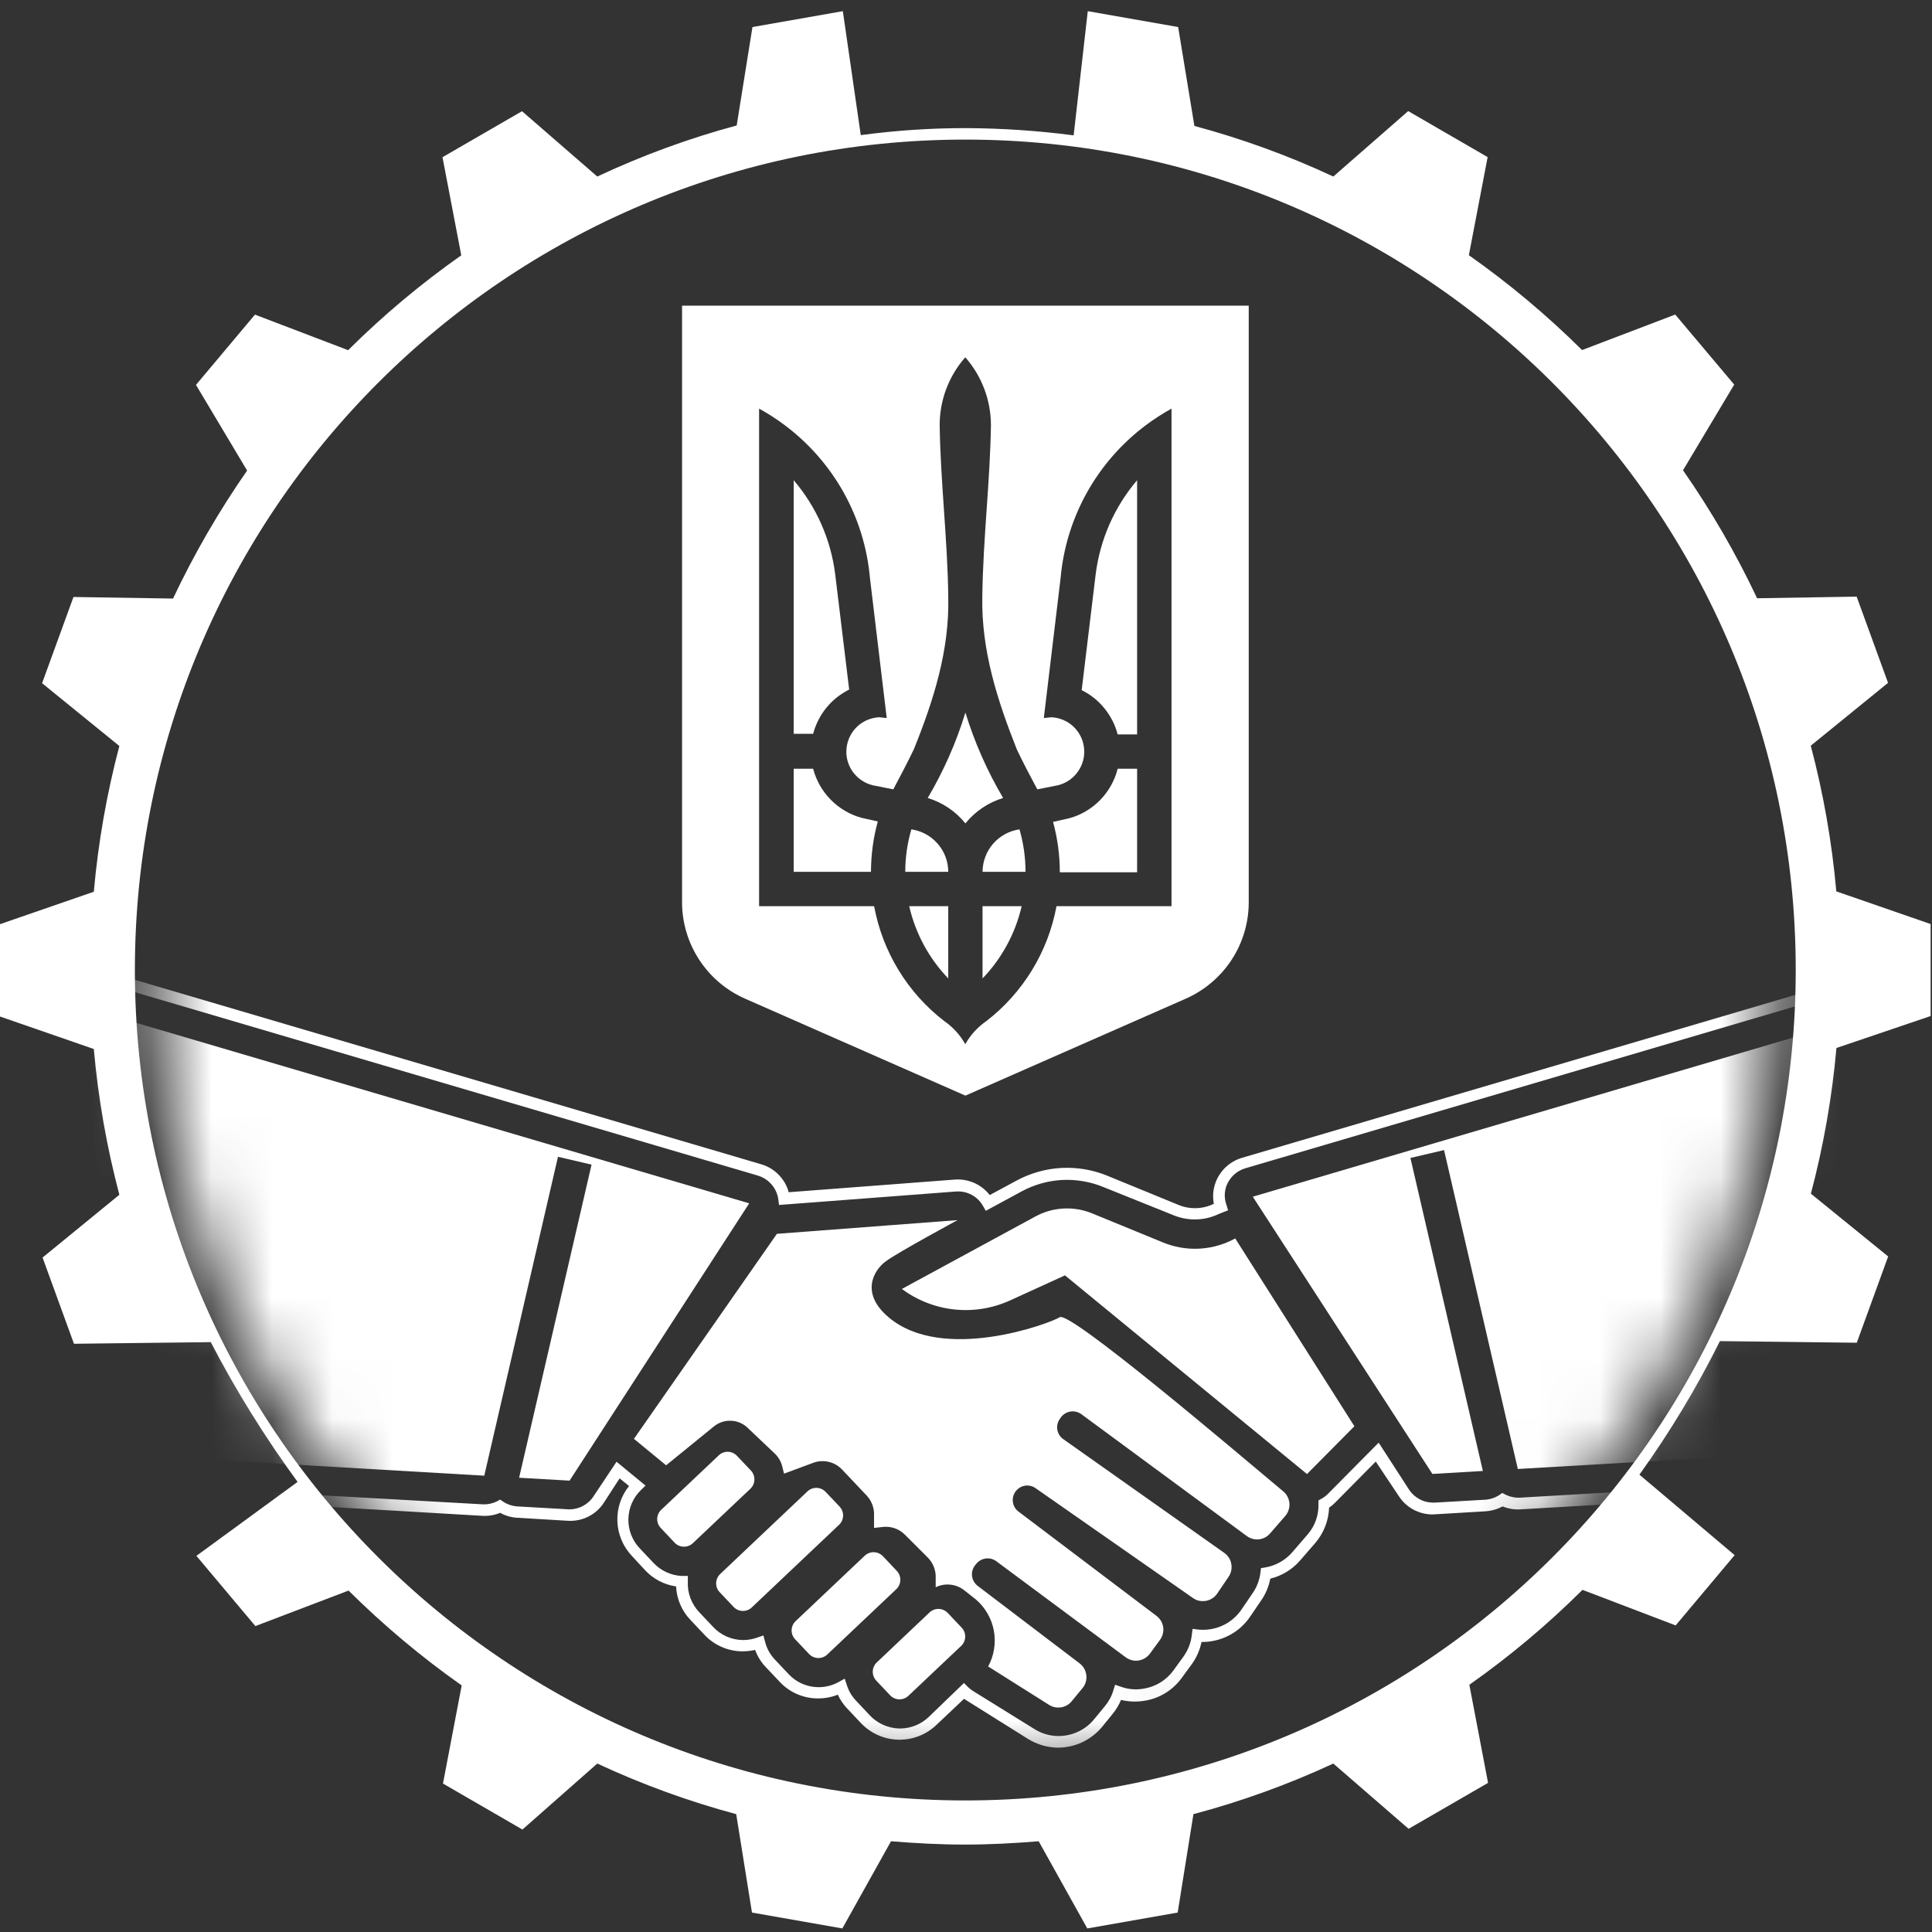
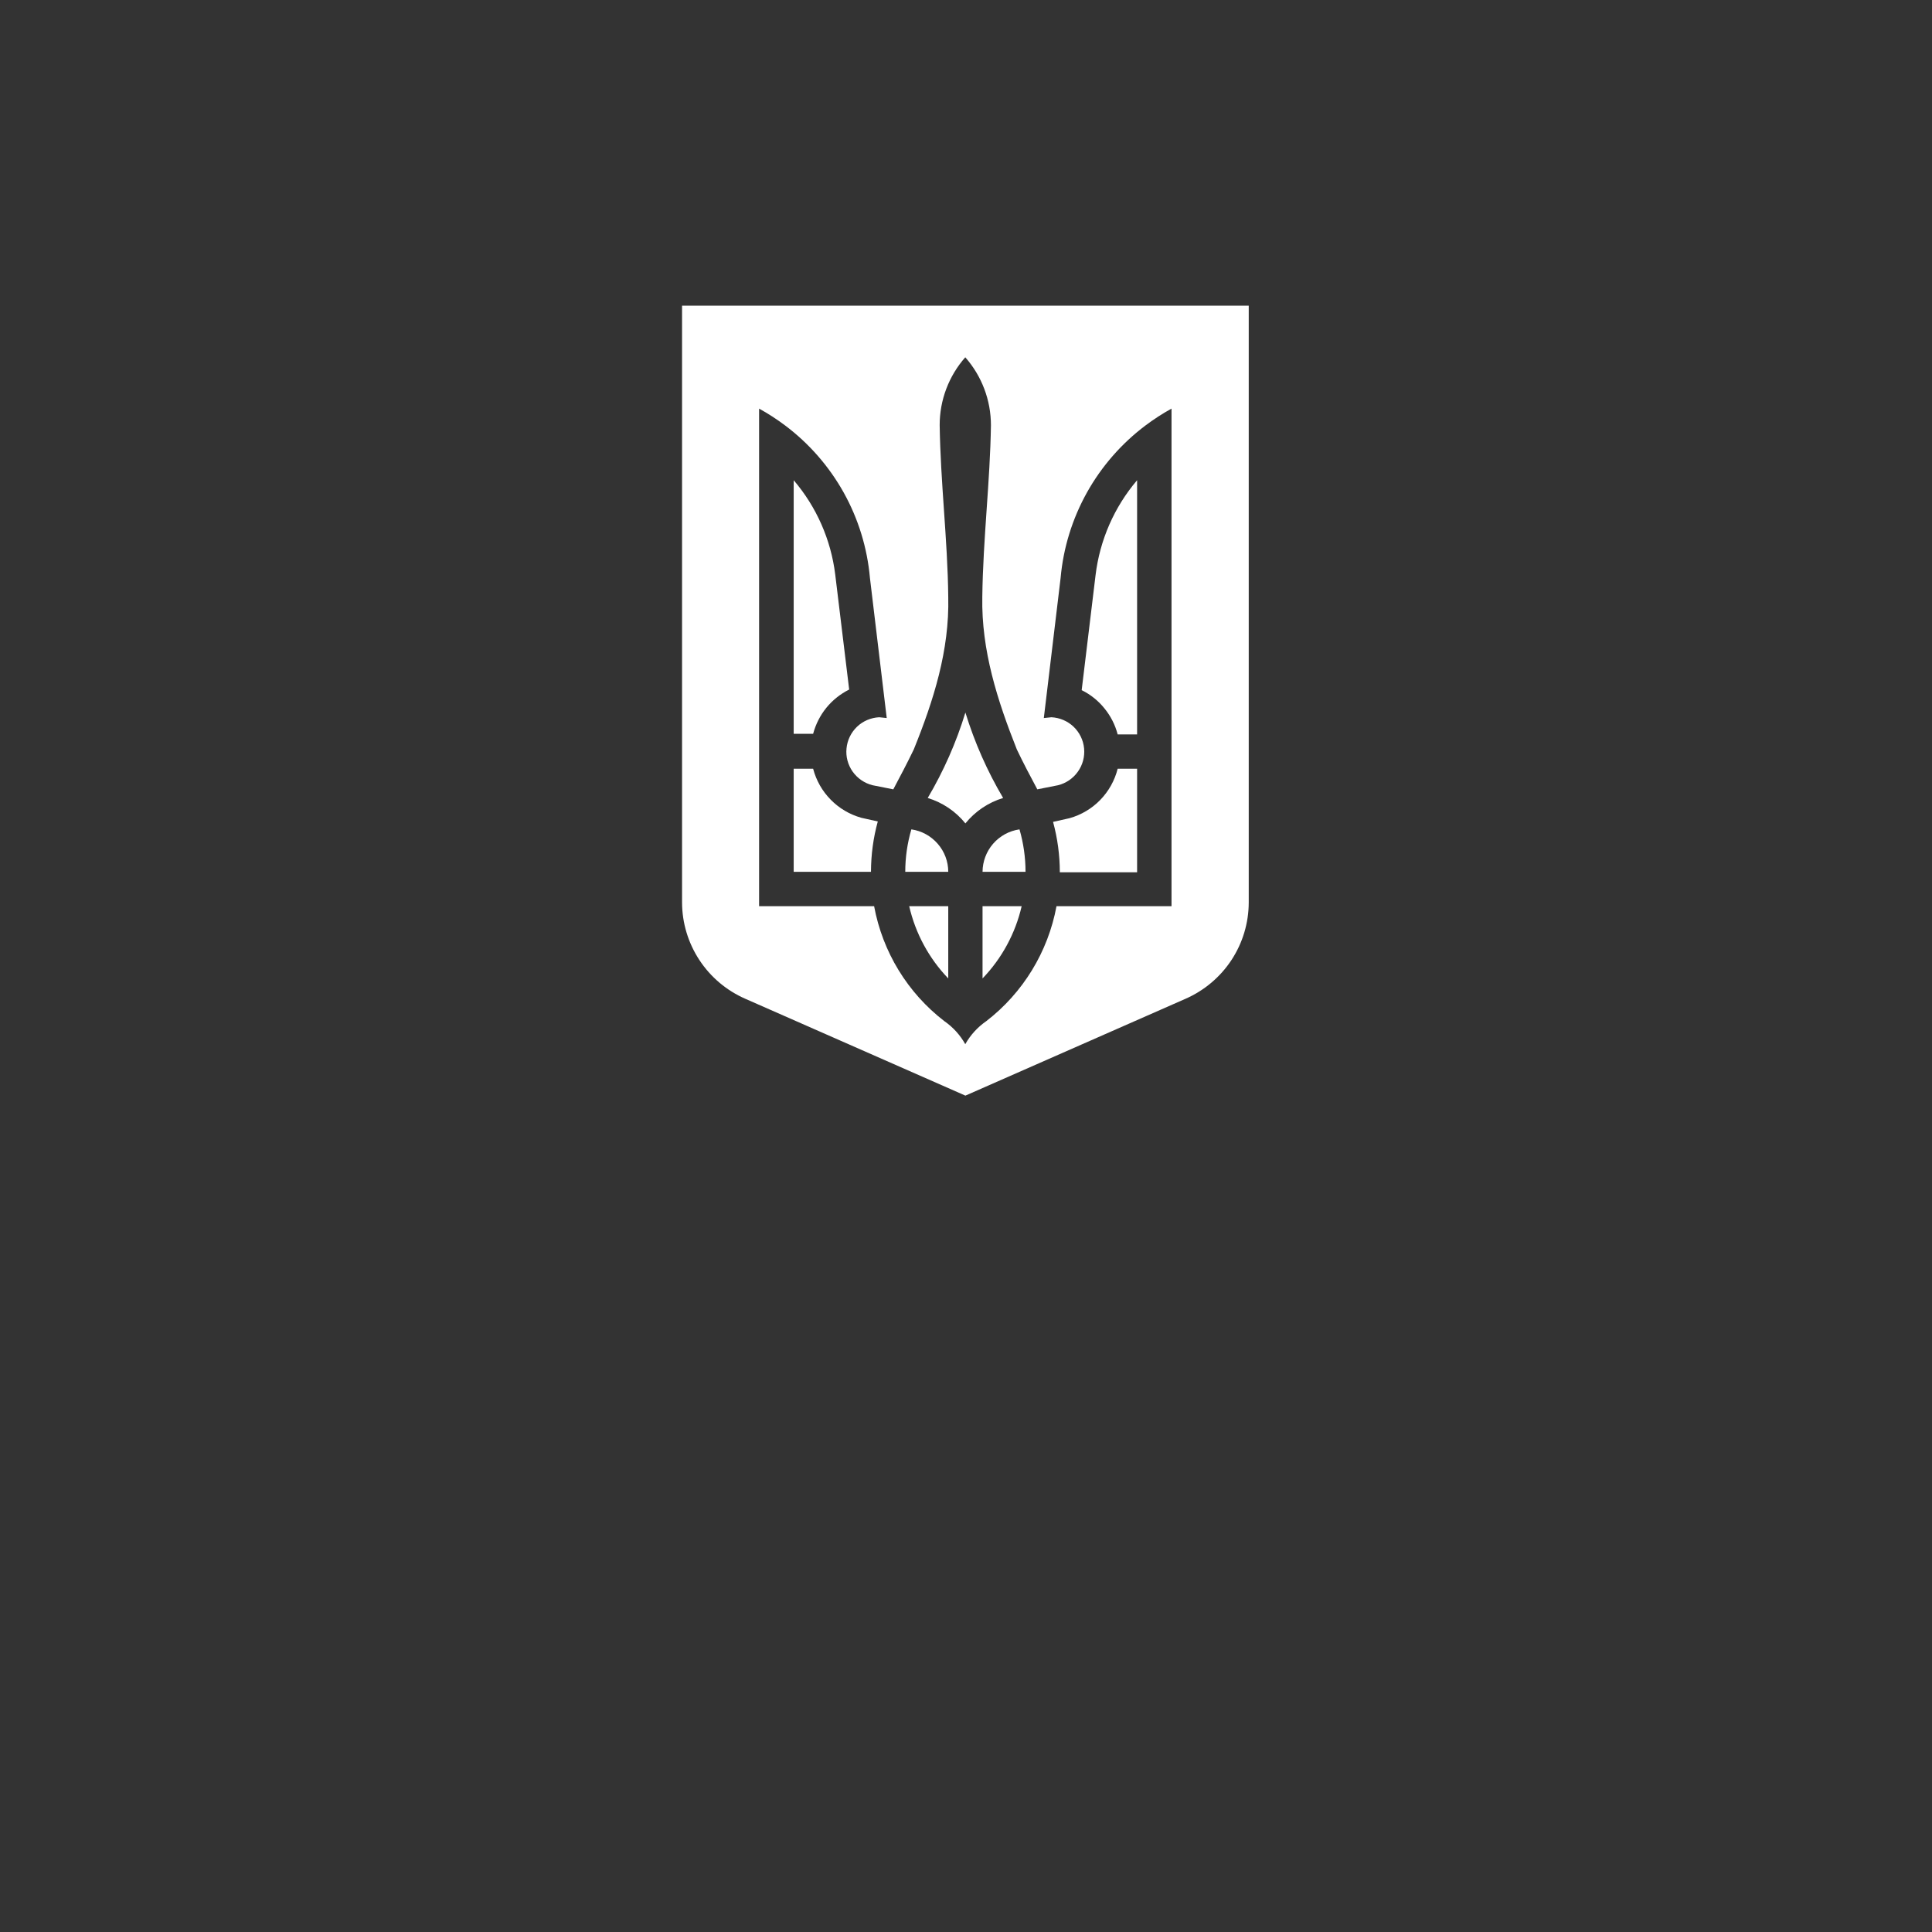
<svg xmlns="http://www.w3.org/2000/svg" width="32" height="32" viewBox="0 0 32 32" fill="none">
  <rect x="0" y="0" width="32" height="32" fill="#333333" stroke="none" />
  <g clip-path="url(#clip0_4472_14816)">
-     <path fill-rule="evenodd" clip-rule="evenodd" d="M31.977 15.305V16.829L30.417 17.358C30.345 18.173 30.203 18.98 29.994 19.771L31.274 20.811L30.754 22.24L28.487 22.213C28.103 22.985 27.657 23.724 27.154 24.425L28.731 25.758L27.754 26.922L26.211 26.333C25.632 26.909 25.005 27.435 24.337 27.905L24.647 29.53L23.331 30.291L22.084 29.21C21.338 29.556 20.562 29.837 19.767 30.048L19.506 31.678L18.009 31.941L17.204 30.497C16.8 30.53 16.392 30.552 15.981 30.552C15.569 30.552 15.162 30.53 14.758 30.497L13.952 31.941L12.455 31.678L12.194 30.048C11.404 29.836 10.634 29.555 9.893 29.21L8.653 30.303L7.337 29.541L7.647 27.916C6.98 27.446 6.353 26.92 5.773 26.345L4.23 26.933L3.253 25.77L4.929 24.545C4.392 23.811 3.911 23.038 3.491 22.23L1.225 22.257L0.705 20.829L1.977 19.789C1.768 18.998 1.626 18.19 1.554 17.375L-0.008 16.834V15.31L1.554 14.77C1.626 13.955 1.768 13.147 1.977 12.356L0.697 11.316L1.217 9.888L2.866 9.914C3.215 9.175 3.626 8.465 4.093 7.794L3.246 6.375L4.223 5.211L5.766 5.8C6.345 5.224 6.972 4.699 7.64 4.229L7.329 2.604L8.646 1.842L9.893 2.924C10.636 2.575 11.409 2.292 12.202 2.078L12.463 0.448L13.96 0.185L14.257 2.238C14.831 2.161 15.409 2.122 15.988 2.122C16.588 2.124 17.188 2.164 17.783 2.242L18.017 0.185L19.514 0.448L19.783 2.086C20.573 2.298 21.343 2.578 22.084 2.924L23.324 1.84L24.64 2.602L24.329 4.227C24.997 4.697 25.624 5.223 26.204 5.798L27.747 5.21L28.724 6.37L27.876 7.789C28.343 8.46 28.754 9.169 29.103 9.909L30.752 9.882L31.272 11.31L29.992 12.351C30.201 13.142 30.343 13.949 30.415 14.764L31.977 15.305ZM29.743 16.067C29.743 23.663 23.585 29.821 15.989 29.821C8.392 29.821 2.234 23.663 2.234 16.067C2.234 8.47 8.392 2.312 15.989 2.312C23.585 2.312 29.743 8.47 29.743 16.067Z" fill="white" />
    <mask id="mask0_4472_14816" style="mask-type:luminance" maskUnits="userSpaceOnUse" x="2" y="2" width="28" height="28">
-       <path d="M15.989 29.486C23.401 29.486 29.408 23.478 29.408 16.067C29.408 8.655 23.401 2.648 15.989 2.648C8.578 2.648 2.57 8.655 2.57 16.067C2.57 23.478 8.578 29.486 15.989 29.486Z" fill="white" />
-     </mask>
+       </mask>
    <g mask="url(#mask0_4472_14816)">
      <path d="M17.53 28.947C17.352 28.946 17.178 28.896 17.027 28.802L16.012 28.166C15.996 28.157 15.982 28.148 15.968 28.137L15.505 28.575C15.342 28.729 15.126 28.815 14.901 28.815H14.875C14.642 28.808 14.421 28.71 14.261 28.541L14.031 28.297C13.967 28.23 13.915 28.153 13.877 28.069C13.774 28.11 13.665 28.131 13.555 28.131H13.528C13.413 28.129 13.299 28.103 13.194 28.056C13.088 28.009 12.993 27.941 12.915 27.857L12.684 27.613C12.606 27.531 12.546 27.434 12.507 27.328C12.441 27.343 12.373 27.35 12.305 27.351H12.278C12.163 27.348 12.05 27.322 11.945 27.275C11.84 27.228 11.745 27.16 11.667 27.076L11.437 26.832C11.292 26.682 11.208 26.484 11.198 26.276C11.003 26.248 10.823 26.155 10.688 26.011L10.465 25.77C10.319 25.615 10.234 25.413 10.226 25.2C10.217 24.987 10.286 24.779 10.419 24.613L10.263 24.486L10.004 24.886C9.941 24.985 9.852 25.066 9.746 25.119C9.641 25.172 9.524 25.196 9.406 25.189L8.57 25.139C8.47 25.134 8.372 25.106 8.284 25.057C8.192 25.096 8.092 25.112 7.993 25.107L2.376 24.779C2.23 24.77 2.092 24.714 1.982 24.619C1.871 24.524 1.795 24.396 1.764 24.253L0.124 16.634C0.1 16.521 0.106 16.404 0.14 16.294C0.175 16.184 0.238 16.085 0.323 16.006C0.407 15.928 0.511 15.872 0.623 15.846C0.736 15.819 0.853 15.823 0.964 15.855L12.608 19.284C12.708 19.313 12.799 19.365 12.875 19.436C12.951 19.507 13.01 19.594 13.046 19.691L13.063 19.747L15.821 19.537C15.93 19.53 16.039 19.55 16.139 19.594C16.239 19.639 16.326 19.708 16.393 19.794L16.827 19.56C17.058 19.433 17.316 19.359 17.579 19.345C17.843 19.331 18.107 19.376 18.351 19.478L19.517 19.956C19.61 19.995 19.711 20.014 19.813 20.011C19.914 20.008 20.014 19.983 20.105 19.939C20.082 19.821 20.092 19.698 20.134 19.585C20.17 19.488 20.229 19.4 20.305 19.329C20.381 19.259 20.472 19.206 20.572 19.177L32.215 15.749C32.326 15.716 32.444 15.713 32.556 15.739C32.669 15.765 32.773 15.82 32.858 15.899C32.941 15.979 33.002 16.078 33.035 16.188C33.069 16.299 33.073 16.415 33.048 16.528L31.408 24.147C31.377 24.289 31.301 24.417 31.19 24.512C31.08 24.607 30.942 24.663 30.797 24.672L25.181 25C25.081 25.006 24.981 24.989 24.888 24.951C24.8 24.998 24.702 25.026 24.602 25.032L23.728 25.084C23.617 25.084 23.507 25.056 23.409 25.003C23.311 24.95 23.228 24.873 23.168 24.779L22.787 24.208L22.109 24.893C22.08 24.923 22.048 24.949 22.014 24.971C22.006 25.186 21.926 25.391 21.787 25.554L21.534 25.846C21.405 25.995 21.232 26.101 21.04 26.147C21.017 26.271 20.968 26.39 20.898 26.495L20.707 26.775C20.636 26.88 20.546 26.97 20.44 27.039C20.334 27.108 20.216 27.156 20.092 27.179C20.029 27.192 19.965 27.197 19.901 27.196C19.874 27.328 19.82 27.453 19.741 27.562L19.574 27.791C19.5 27.892 19.407 27.979 19.3 28.044C19.192 28.11 19.073 28.153 18.949 28.171C18.822 28.191 18.693 28.186 18.568 28.156C18.532 28.241 18.484 28.321 18.425 28.392L18.25 28.608C18.161 28.713 18.051 28.797 17.927 28.856C17.803 28.915 17.667 28.945 17.53 28.947ZM15.966 27.876L16.031 27.941C16.056 27.965 16.083 27.987 16.113 28.006L17.132 28.638C17.252 28.714 17.391 28.755 17.534 28.754C17.647 28.754 17.758 28.729 17.86 28.681C17.963 28.632 18.053 28.562 18.124 28.474L18.301 28.259C18.364 28.183 18.412 28.095 18.44 28L18.469 27.905L18.564 27.937C18.682 27.98 18.81 27.992 18.934 27.971C19.034 27.956 19.129 27.922 19.216 27.869C19.302 27.817 19.377 27.748 19.436 27.667L19.602 27.438C19.679 27.331 19.727 27.206 19.741 27.074L19.753 26.979L19.846 26.991C19.922 26.998 19.998 26.995 20.073 26.981C20.172 26.962 20.267 26.924 20.351 26.868C20.435 26.813 20.508 26.741 20.564 26.657L20.755 26.377C20.821 26.278 20.863 26.164 20.877 26.046L20.886 25.973L20.956 25.962C21.13 25.932 21.288 25.844 21.404 25.71L21.657 25.417C21.78 25.276 21.844 25.095 21.838 24.909V24.851L21.886 24.825C21.924 24.804 21.958 24.779 21.989 24.749L22.835 23.895L23.336 24.669C23.378 24.736 23.438 24.791 23.508 24.829C23.577 24.868 23.656 24.888 23.736 24.888H23.764L24.598 24.84C24.683 24.835 24.765 24.807 24.837 24.76L24.882 24.728L24.932 24.754C25.008 24.792 25.093 24.81 25.177 24.806L30.793 24.478C30.898 24.472 30.997 24.431 31.076 24.362C31.156 24.293 31.21 24.2 31.231 24.097L32.869 16.478C32.886 16.397 32.882 16.314 32.857 16.235C32.832 16.156 32.788 16.085 32.728 16.029C32.667 15.973 32.593 15.934 32.512 15.915C32.432 15.897 32.348 15.899 32.269 15.922L20.625 19.351C20.554 19.372 20.489 19.41 20.435 19.46C20.381 19.511 20.339 19.573 20.313 19.642C20.277 19.743 20.277 19.853 20.313 19.954L20.341 20.046L20.187 20.107C20.071 20.163 19.945 20.194 19.817 20.197C19.689 20.201 19.561 20.178 19.442 20.13L18.275 19.661C18.058 19.572 17.824 19.532 17.59 19.544C17.356 19.557 17.128 19.622 16.922 19.733L16.328 20.055L16.282 19.975C16.238 19.897 16.173 19.832 16.093 19.79C16.014 19.747 15.924 19.729 15.835 19.735L12.903 19.958L12.892 19.869C12.888 19.833 12.88 19.799 12.867 19.766C12.841 19.696 12.8 19.633 12.745 19.582C12.691 19.531 12.626 19.494 12.555 19.472L0.911 16.044C0.831 16.022 0.748 16.02 0.667 16.039C0.587 16.058 0.513 16.097 0.452 16.152C0.392 16.209 0.347 16.28 0.323 16.359C0.298 16.438 0.294 16.521 0.311 16.602L1.949 24.221C1.97 24.324 2.024 24.417 2.103 24.485C2.183 24.554 2.282 24.595 2.387 24.602L7.989 24.916C8.074 24.921 8.159 24.903 8.235 24.865L8.284 24.838L8.33 24.87C8.401 24.917 8.483 24.945 8.568 24.951L9.431 25C9.51 25 9.589 24.98 9.658 24.942C9.728 24.904 9.788 24.85 9.831 24.783L10.212 24.211L10.692 24.606L10.616 24.68C10.486 24.806 10.412 24.978 10.408 25.159C10.404 25.34 10.472 25.515 10.597 25.646L10.827 25.89C10.95 26.019 11.119 26.096 11.297 26.103H11.393V26.198C11.388 26.291 11.403 26.384 11.436 26.471C11.469 26.558 11.519 26.638 11.583 26.705L11.814 26.949C11.875 27.015 11.95 27.068 12.033 27.105C12.116 27.142 12.205 27.162 12.296 27.164H12.315C12.394 27.164 12.473 27.149 12.547 27.122L12.644 27.088L12.671 27.189C12.698 27.3 12.754 27.402 12.833 27.486L13.063 27.73C13.125 27.796 13.199 27.849 13.282 27.886C13.365 27.923 13.454 27.943 13.545 27.945H13.564C13.679 27.944 13.791 27.915 13.892 27.859L13.991 27.804L14.027 27.912C14.057 28.009 14.11 28.097 14.179 28.169L14.408 28.413C14.534 28.546 14.707 28.623 14.89 28.629H14.911C15.087 28.628 15.256 28.56 15.383 28.438L15.966 27.876Z" fill="white" />
-       <path d="M12.409 19.931L0.766 16.503L2.404 24.114L8.021 24.442L9.242 19.16L9.798 19.29L8.598 24.476L9.434 24.524L12.409 19.931Z" fill="white" />
+       <path d="M12.409 19.931L2.404 24.114L8.021 24.442L9.242 19.16L9.798 19.29L8.598 24.476L9.434 24.524L12.409 19.931Z" fill="white" />
      <path d="M20.75 19.821L32.394 16.392L30.756 24.004L25.14 24.331L23.918 19.049L23.361 19.179L24.561 24.364L23.725 24.413L20.75 19.821Z" fill="white" />
-       <path d="M12.868 20.436L15.86 20.209C15.86 20.209 14.879 20.739 14.673 20.89C14.468 21.04 14.247 21.421 14.717 21.817C15.612 22.579 17.384 21.924 17.553 21.817C17.723 21.71 20.447 24.025 21.256 24.703C21.285 24.727 21.309 24.757 21.326 24.791C21.343 24.825 21.354 24.861 21.357 24.899C21.36 24.937 21.355 24.974 21.343 25.011C21.332 25.047 21.313 25.08 21.289 25.108L21.035 25.4C20.989 25.454 20.924 25.488 20.853 25.496C20.783 25.504 20.712 25.485 20.654 25.444L17.91 23.423C17.859 23.386 17.795 23.37 17.733 23.379C17.671 23.388 17.615 23.421 17.576 23.47L17.559 23.495C17.539 23.521 17.525 23.55 17.517 23.581C17.509 23.612 17.507 23.645 17.512 23.677C17.517 23.709 17.528 23.739 17.545 23.767C17.562 23.794 17.584 23.818 17.61 23.836L20.277 25.72C20.338 25.763 20.381 25.828 20.394 25.902C20.408 25.976 20.393 26.052 20.351 26.114L20.161 26.394C20.14 26.426 20.112 26.453 20.08 26.473C20.049 26.494 20.013 26.508 19.976 26.515C19.938 26.522 19.9 26.521 19.863 26.514C19.825 26.506 19.79 26.49 19.759 26.468L17.151 24.648C17.1 24.612 17.036 24.598 16.974 24.608C16.912 24.619 16.857 24.654 16.82 24.705C16.783 24.755 16.767 24.819 16.777 24.881C16.786 24.943 16.819 24.999 16.869 25.036L19.155 26.764C19.215 26.809 19.255 26.876 19.266 26.95C19.277 27.024 19.258 27.099 19.214 27.16L19.047 27.389C19.024 27.419 18.996 27.445 18.964 27.465C18.932 27.484 18.896 27.497 18.858 27.503C18.821 27.509 18.783 27.507 18.746 27.498C18.71 27.488 18.675 27.472 18.645 27.45L16.502 25.859C16.453 25.823 16.392 25.806 16.332 25.813C16.271 25.82 16.216 25.849 16.176 25.895L16.155 25.92C16.134 25.945 16.118 25.974 16.109 26.005C16.099 26.036 16.096 26.069 16.1 26.102C16.103 26.134 16.113 26.165 16.13 26.194C16.146 26.222 16.167 26.247 16.193 26.267L17.881 27.55C17.912 27.574 17.938 27.603 17.957 27.636C17.976 27.669 17.988 27.706 17.993 27.745C17.998 27.783 17.994 27.822 17.984 27.859C17.973 27.896 17.955 27.93 17.93 27.96L17.753 28.175C17.709 28.231 17.645 28.268 17.575 28.279C17.504 28.29 17.432 28.275 17.372 28.236L16.367 27.602C16.465 27.422 16.498 27.214 16.462 27.012C16.425 26.81 16.32 26.627 16.165 26.493L15.986 26.352C15.919 26.295 15.838 26.259 15.751 26.248C15.665 26.237 15.577 26.251 15.498 26.29V26.135C15.501 26.073 15.49 26.012 15.468 25.954C15.446 25.896 15.412 25.844 15.369 25.8L14.988 25.419C14.941 25.372 14.883 25.335 14.82 25.313C14.757 25.291 14.69 25.284 14.624 25.291L14.477 25.307V25.095C14.481 24.975 14.437 24.859 14.355 24.771L13.948 24.341C13.888 24.277 13.811 24.233 13.726 24.213C13.64 24.193 13.551 24.198 13.47 24.229L12.986 24.408L12.957 24.291C12.937 24.208 12.893 24.133 12.831 24.074L12.38 23.646C12.306 23.576 12.209 23.535 12.107 23.532C12.005 23.528 11.905 23.561 11.826 23.625L11.033 24.27L10.5 23.832L12.868 20.436Z" fill="white" />
      <path d="M11.905 24.105L10.952 25.007C10.866 25.088 10.863 25.223 10.944 25.308L11.174 25.552C11.255 25.637 11.39 25.641 11.476 25.56L12.429 24.658C12.514 24.577 12.518 24.442 12.437 24.356L12.206 24.113C12.125 24.027 11.99 24.023 11.905 24.105Z" fill="white" />
      <path d="M15.396 26.707L14.522 27.535C14.437 27.616 14.433 27.751 14.514 27.837L14.744 28.08C14.825 28.166 14.96 28.169 15.046 28.088L15.92 27.261C16.006 27.18 16.009 27.044 15.928 26.959L15.698 26.716C15.617 26.63 15.482 26.626 15.396 26.707Z" fill="white" />
      <path d="M13.374 24.702L11.928 26.071C11.843 26.152 11.839 26.287 11.92 26.372L12.151 26.616C12.232 26.701 12.367 26.705 12.452 26.624L13.898 25.255C13.983 25.174 13.987 25.039 13.906 24.954L13.675 24.71C13.594 24.625 13.459 24.621 13.374 24.702Z" fill="white" />
-       <path d="M14.322 25.768L13.178 26.851C13.093 26.932 13.089 27.067 13.17 27.152L13.401 27.396C13.482 27.481 13.617 27.485 13.702 27.404L14.846 26.321C14.931 26.24 14.935 26.105 14.854 26.019L14.624 25.776C14.543 25.69 14.408 25.687 14.322 25.768Z" fill="white" />
      <path d="M20.459 20.512L22.433 23.623L21.648 24.415L17.639 21.124L16.73 21.539C16.441 21.671 16.123 21.722 15.808 21.689C15.492 21.655 15.192 21.538 14.938 21.349L17.145 20.151C17.29 20.071 17.451 20.025 17.616 20.017C17.78 20.008 17.945 20.037 18.098 20.101L19.263 20.579C19.444 20.653 19.638 20.689 19.834 20.683C20.029 20.677 20.221 20.63 20.396 20.545L20.459 20.512Z" fill="white" />
    </g>
    <path fill-rule="evenodd" clip-rule="evenodd" d="M11.297 14.949V5.063H20.683V14.949C20.682 15.287 20.583 15.618 20.397 15.901C20.211 16.184 19.946 16.407 19.636 16.543L15.99 18.147L12.345 16.543C12.034 16.407 11.77 16.184 11.584 15.901C11.398 15.618 11.298 15.287 11.297 14.949ZM15.988 5.918C15.989 5.918 15.99 5.917 15.99 5.916H15.986C15.987 5.917 15.988 5.918 15.988 5.918ZM15.988 5.918C15.714 6.229 15.563 6.629 15.564 7.044C15.571 7.513 15.603 7.983 15.635 8.451C15.668 8.932 15.701 9.411 15.706 9.888C15.727 10.771 15.463 11.602 15.135 12.413C15.028 12.636 14.912 12.855 14.796 13.074L14.796 13.074L14.453 13.006C14.32 12.973 14.203 12.893 14.123 12.781C14.044 12.669 14.007 12.533 14.021 12.396C14.034 12.259 14.096 12.132 14.195 12.037C14.294 11.942 14.425 11.887 14.562 11.88L14.687 11.893L14.409 9.573C14.365 9.076 14.217 8.594 13.974 8.158C13.731 7.723 13.399 7.343 13 7.044C12.864 6.942 12.722 6.85 12.573 6.768V15.009H14.478C14.618 15.766 15.032 16.445 15.642 16.914C15.785 17.013 15.903 17.143 15.988 17.295C16.073 17.143 16.192 17.013 16.335 16.914C16.944 16.445 17.359 15.766 17.499 15.009H19.404V6.768C19.255 6.85 19.113 6.942 18.977 7.044C18.578 7.343 18.246 7.723 18.003 8.158C17.76 8.594 17.611 9.076 17.567 9.573L17.289 11.893L17.415 11.88C17.552 11.887 17.682 11.942 17.782 12.037C17.881 12.132 17.943 12.259 17.956 12.396C17.969 12.533 17.933 12.669 17.853 12.781C17.774 12.893 17.657 12.973 17.524 13.006L17.181 13.074L17.181 13.074C17.064 12.855 16.948 12.636 16.842 12.413C16.52 11.602 16.253 10.771 16.27 9.888C16.276 9.402 16.309 8.919 16.342 8.436C16.374 7.972 16.406 7.509 16.413 7.044C16.413 6.629 16.262 6.229 15.988 5.918ZM13.834 9.516C13.763 8.94 13.524 8.396 13.146 7.954V12.154H13.468C13.51 11.997 13.584 11.85 13.687 11.723C13.79 11.597 13.919 11.494 14.065 11.421L13.834 9.516ZM18.834 12.164V7.954C18.455 8.399 18.216 8.946 18.146 9.526L17.916 11.431C18.062 11.503 18.191 11.606 18.293 11.733C18.396 11.859 18.471 12.006 18.512 12.164H18.834ZM16.615 13.217C16.352 12.772 16.142 12.297 15.99 11.802C15.839 12.297 15.629 12.772 15.366 13.217C15.611 13.292 15.829 13.438 15.99 13.638C16.152 13.438 16.369 13.292 16.615 13.217ZM13.468 12.733H13.146V14.44H14.426C14.427 14.158 14.464 13.878 14.539 13.606L14.266 13.545C14.074 13.491 13.899 13.388 13.759 13.245C13.619 13.103 13.519 12.927 13.468 12.733ZM18.834 12.733H18.512C18.463 12.928 18.363 13.106 18.223 13.25C18.083 13.394 17.907 13.498 17.714 13.552L17.442 13.613C17.516 13.885 17.554 14.166 17.554 14.448H18.834V12.733ZM15.531 13.975C15.419 13.846 15.264 13.761 15.095 13.737C15.028 13.966 14.994 14.202 14.994 14.44H15.706C15.706 14.269 15.644 14.104 15.531 13.975ZM16.986 14.44C16.986 14.202 16.952 13.966 16.886 13.737C16.716 13.761 16.561 13.846 16.449 13.975C16.337 14.104 16.275 14.269 16.274 14.44H16.986ZM15.706 15.009H15.059C15.163 15.46 15.386 15.873 15.706 16.206V15.009ZM16.922 15.009H16.274V16.206C16.594 15.873 16.818 15.46 16.922 15.009Z" fill="white" />
  </g>
  <defs>
    <clipPath id="clip0_4472_14816">
      <rect width="32" height="32" fill="white" />
    </clipPath>
  </defs>
</svg>